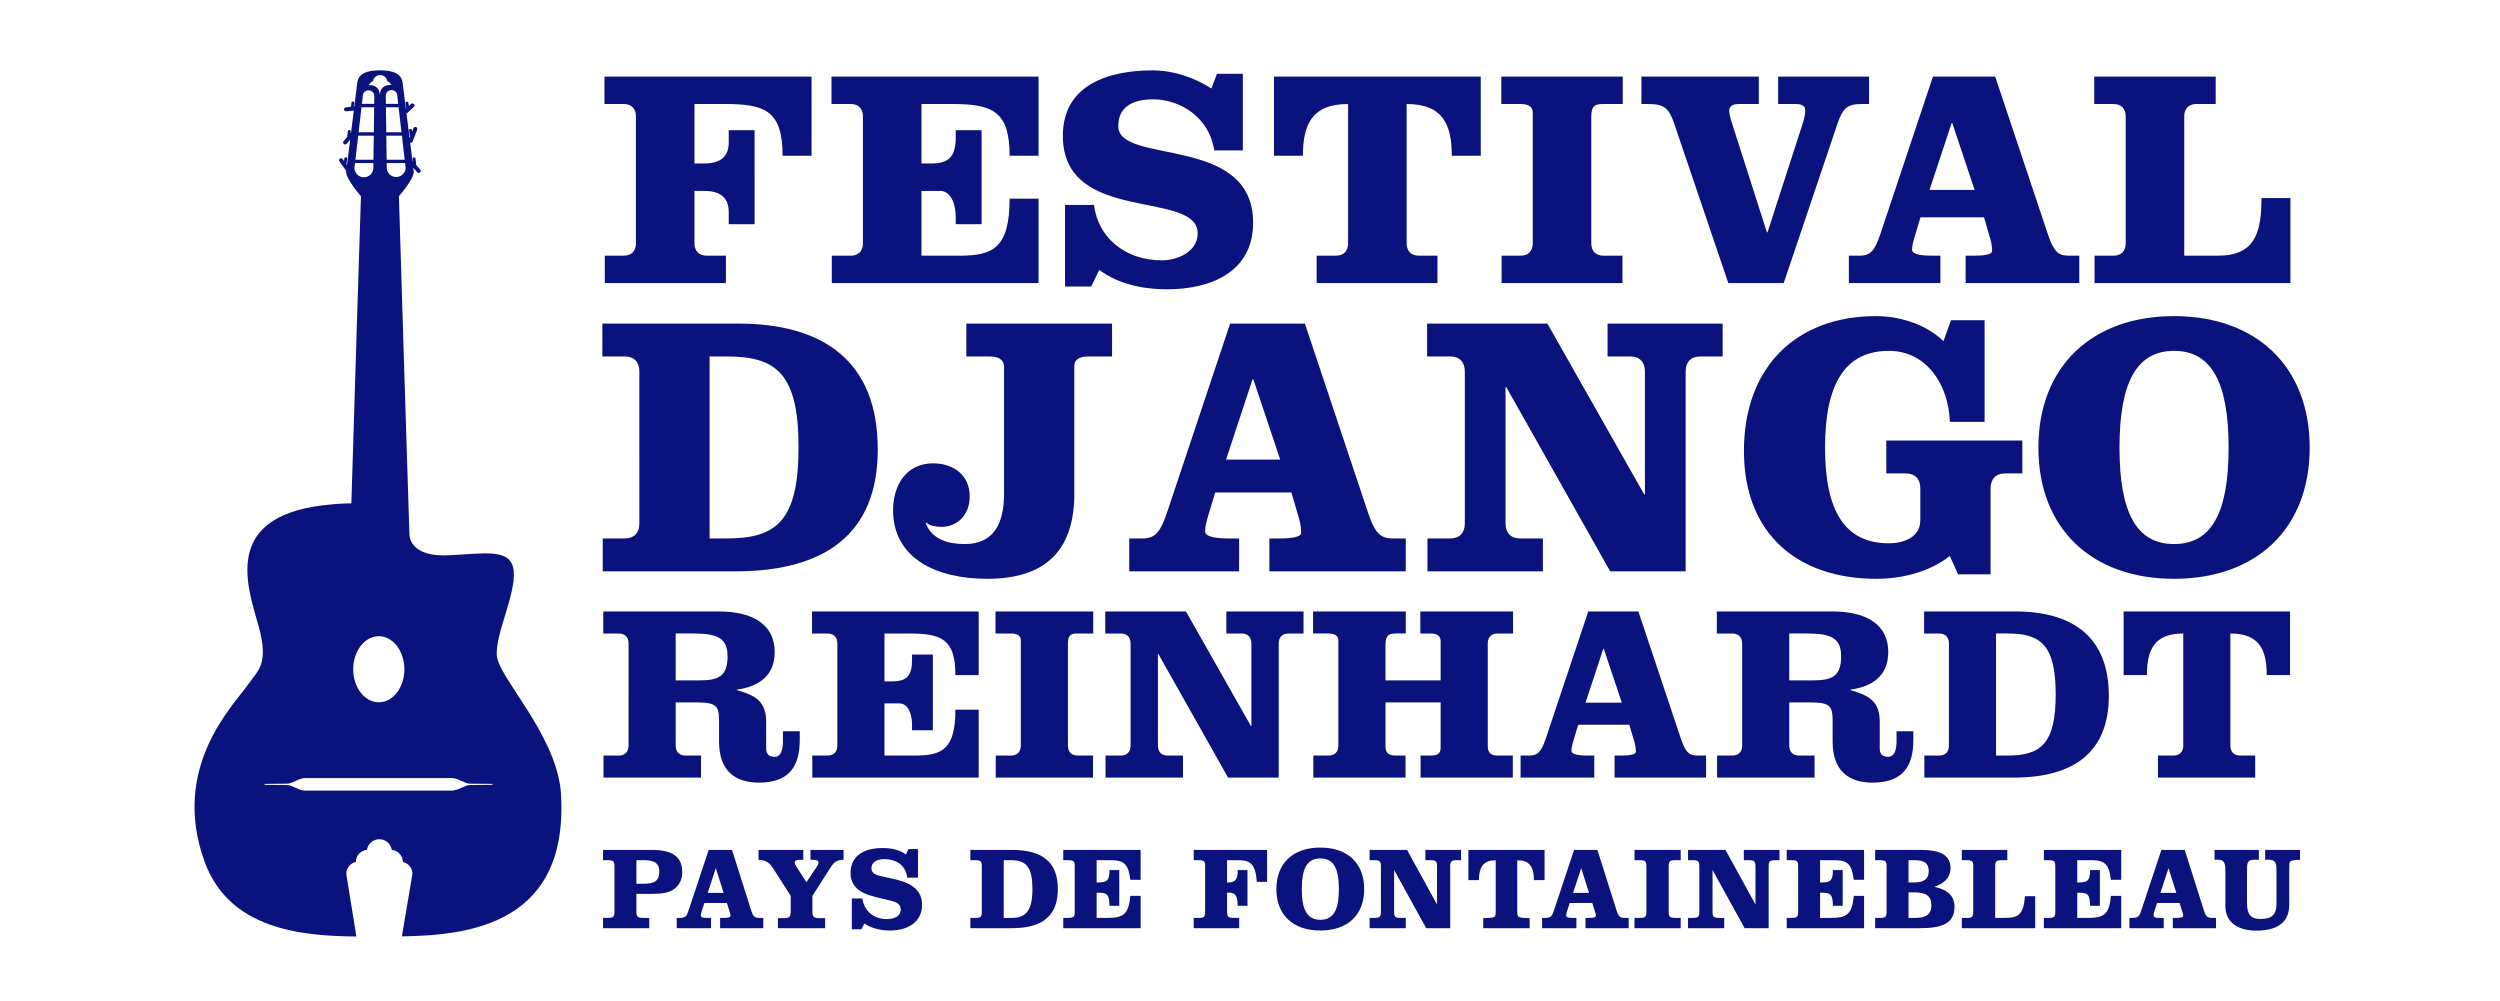
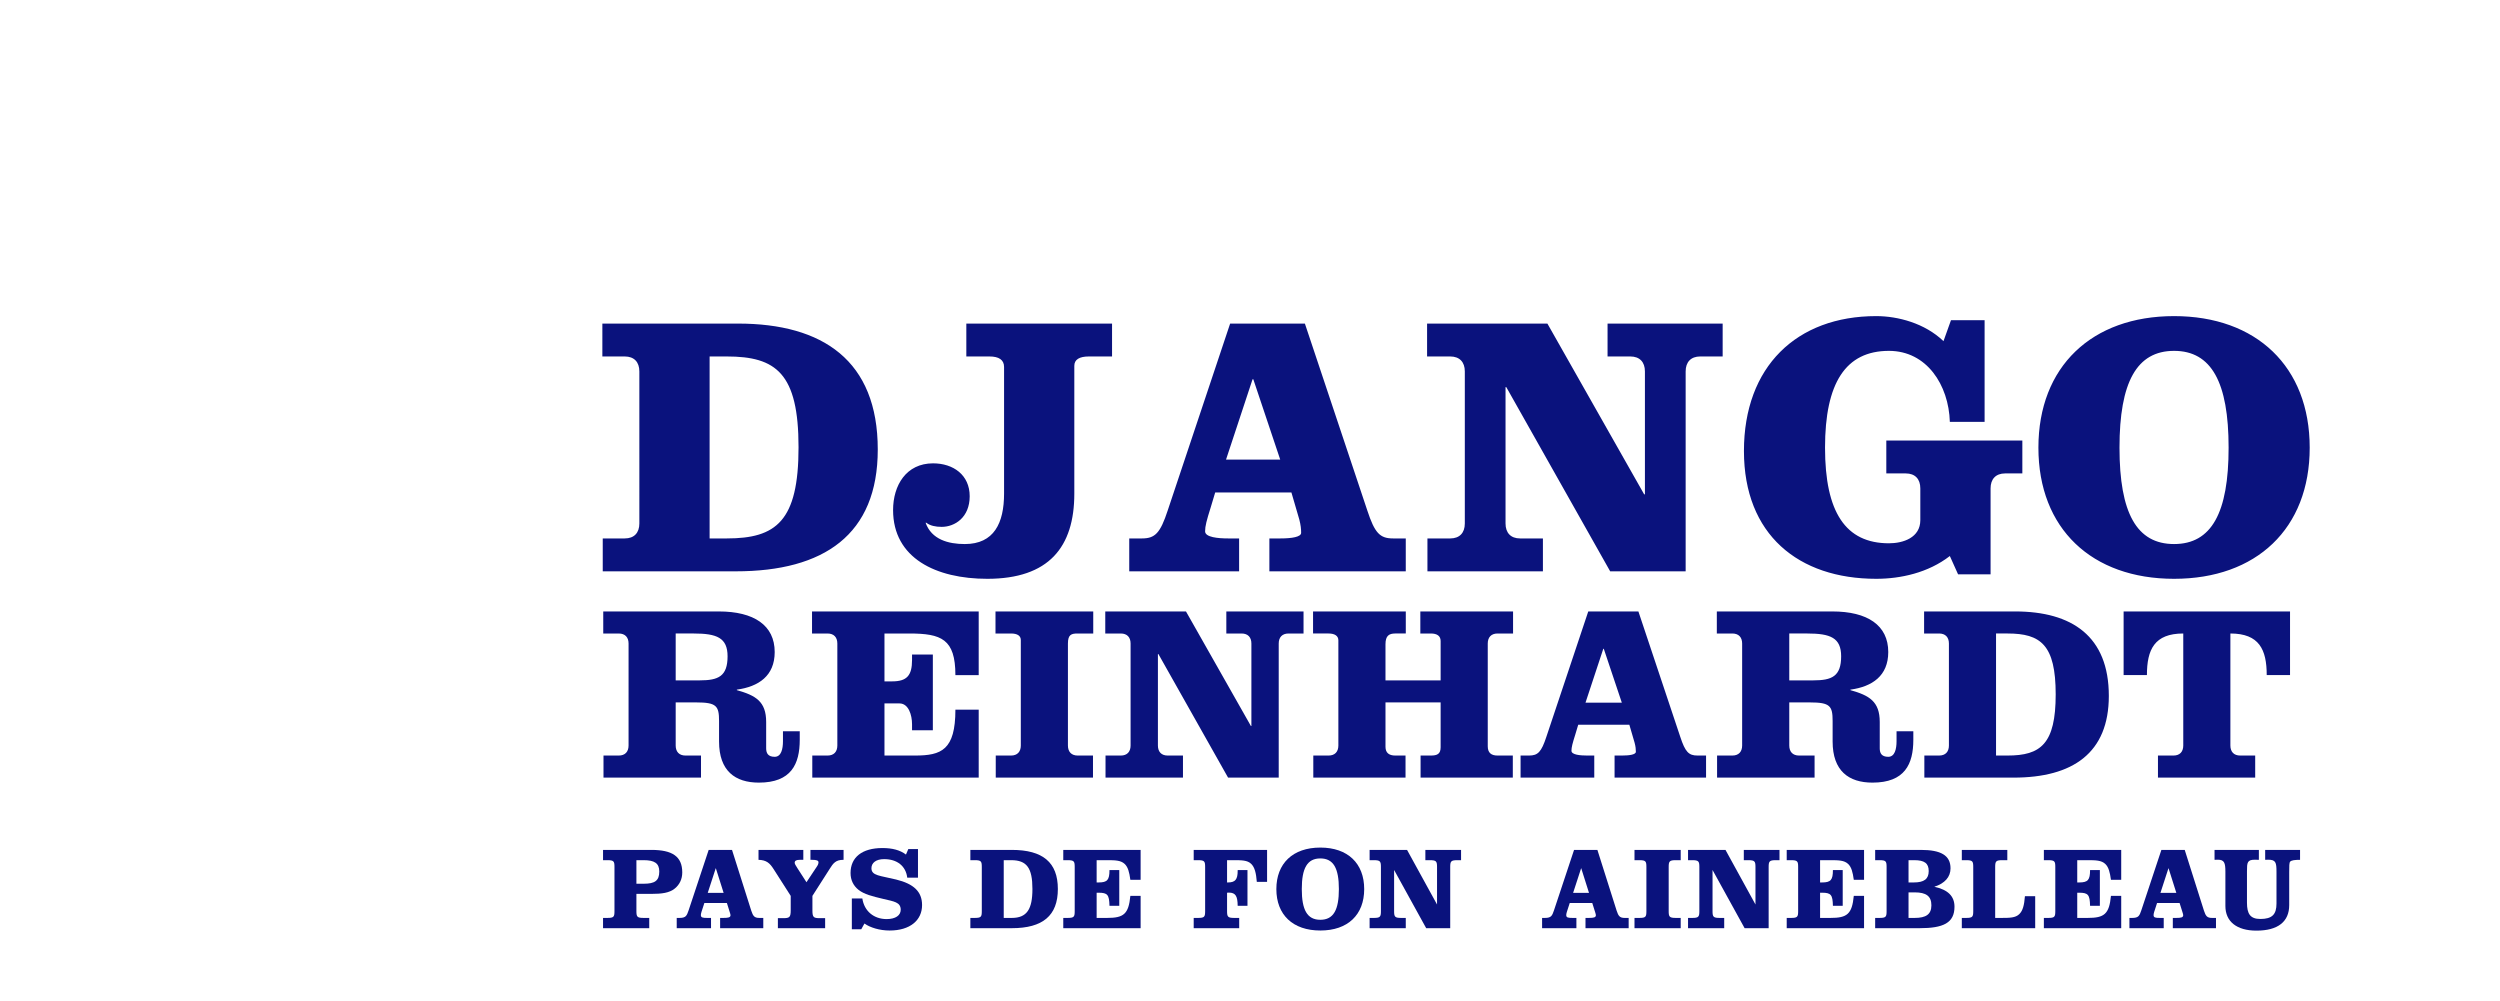
<svg xmlns="http://www.w3.org/2000/svg" xmlns:xlink="http://www.w3.org/1999/xlink" version="1.1" id="Calque_1" x="0px" y="0px" width="5697.64px" height="2281.735px" viewBox="0 0 5697.64 2281.735" enable-background="new 0 0 5697.64 2281.735" xml:space="preserve">
  <g>
    <g>
      <defs>
        <rect id="SVGID_1_" x="0" y="-563.727" width="5697.636" height="3429.921" />
      </defs>
      <clipPath id="SVGID_2_">
        <use xlink:href="#SVGID_1_" overflow="visible" />
      </clipPath>
      <path clip-path="url(#SVGID_2_)" fill="#0A127D" d="M4954.797,720.431c-187.375,0-309.163,114.959-309.163,299.784    c0,184.806,121.788,298.918,309.163,298.918c187.327,0,309.141-114.112,309.141-298.918    C5263.938,835.39,5142.124,720.431,4954.797,720.431 M4954.797,799.637c85.142,0,124.314,71.54,124.314,220.578    c0,149.029-39.172,219.701-124.314,219.701c-85.163,0-124.359-70.672-124.359-219.701    C4830.438,871.177,4869.634,799.637,4954.797,799.637 M4609.032,1004.034h-310.021v74.928h44.297    c21.291,0,33.205,12.791,33.205,34.08v72.378c0,40.031-39.157,52.785-71.527,52.785c-98.805,0-145.645-70.675-145.645-217.99    c0-147.323,46.84-220.578,145.645-220.578c86.003,0,136.253,77.513,138.801,161.82h79.227V729.79h-76.639l-17.05,47.705    c-42.578-40.891-103.908-57.064-153.291-57.064c-181.417,0-301.492,114.959-301.492,307.451    c0,190.759,124.329,291.251,301.492,291.251c55.347,0,118.359-13.618,167.753-51.938l18.755,41.704h74.095v-195.857    c0-21.289,11.904-34.08,33.22-34.08h39.175V1004.034z M3526.6,737.459h-274.201V812.4h52.77c21.315,0,33.221,12.774,33.221,34.059    v346.61c0,21.306-11.906,34.055-33.221,34.055h-51.96v74.965h263.176v-74.965h-51.961c-21.31,0-33.22-12.749-33.22-34.055v-310.82    h1.715l236.763,419.84h172.012v-455.63c0-21.285,11.932-34.059,33.222-34.059h51.109v-74.941h-262.317V812.4h51.938    c21.314,0,33.223,12.774,33.223,34.059v280.198h-1.713L3526.6,737.459z M2854.646,864.367h1.717l61.322,183.087h-123.494    L2854.646,864.367z M2803.55,737.459l-142.235,425.82c-17.024,51.936-28.95,63.845-58.749,63.845h-28.956v74.965h250.393v-74.965    h-24.715c-22.986,0-52.797-2.55-52.797-16.175c0-11.909,3.406-24.699,12.766-54.48l10.235-34.081h173.723l17.887,61.323    c3.424,12.789,4.265,22.139,4.265,30.664c0,9.365-21.27,12.749-46.852,12.749h-25.527v74.965h310.838v-74.965h-28.946    c-29.813,0-41.746-11.909-58.77-63.845l-142.219-425.82L2803.55,737.459L2803.55,737.459z M2202.312,737.459V812.4h52.799    c21.298,0,33.208,7.676,33.208,23.842v288.701c0,67.287-22.988,114.973-89.413,114.973c-37.484,0-75.804-10.207-89.427-48.555    h1.71c8.508,6.849,21.294,9.393,34.915,9.393c29.798,0,63.876-21.314,63.876-69.834c0-48.552-37.484-74.94-83.472-74.94    c-61.309,0-91.124,50.242-91.124,106.455c0,109.859,97.936,156.698,214.607,156.698c140.523,0,198.435-72.368,198.435-194.19    V833.695c0-14.479,11.91-21.295,33.21-21.295h52.795v-74.941L2202.312,737.459L2202.312,737.459z M1617.242,812.4h39.156    c112.436,0,163.52,38.319,163.52,206.957c0,168.618-51.084,207.767-163.52,207.767h-39.156V812.4z M1457.125,1193.069    c0,21.306-11.927,34.055-33.219,34.055h-50.227v74.965h303.174c200.984,0,323.618-83.448,323.618-277.613    c0-202.706-125.205-287.017-318.521-287.017h-309.128V812.4h51.084c21.292,0,33.219,12.774,33.219,34.059V1193.069z" />
    </g>
    <g>
      <defs>
        <rect id="SVGID_3_" x="0" y="-563.727" width="5697.636" height="3429.921" />
      </defs>
      <clipPath id="SVGID_4_">
        <use xlink:href="#SVGID_3_" overflow="visible" />
      </clipPath>
-       <path clip-path="url(#SVGID_4_)" fill="#0A127D" d="M5220.004,645.131v-193.75h-66.006c0,76.659-13.466,131.313-98.65,131.313    h-77.347v-317.23c0-17.744,9.936-28.402,27.659-28.402h44.014v-62.454h-276.795v62.454h44.016    c17.729,0,27.686,10.658,27.686,28.402v288.83c0,17.742-9.957,28.4-27.686,28.4H4773.6v62.437H5220.004z M4447.85,280.342h1.429    l51.09,152.598h-102.906L4447.85,280.342z M4405.265,174.608l-118.496,354.846c-14.205,43.3-24.143,53.24-48.973,53.24h-24.159    v62.437h208.659v-62.437h-20.576c-19.156,0-43.993-2.153-43.993-13.485c0-9.955,2.854-20.593,10.653-45.432l8.492-28.401h144.783    l14.901,51.109c2.846,10.652,3.563,18.463,3.563,25.551c0,7.829-17.747,10.658-39.032,10.658h-21.291v62.437h259.026v-62.437    h-24.133c-24.839,0-34.774-9.94-48.959-53.24l-118.52-354.846L4405.265,174.608L4405.265,174.608z M3740.886,174.608v62.454    h14.914c36.161,0,47.52,8.509,59.607,43.997l123.484,364.072h126.323l122.769-364.072c12.065-35.488,23.438-43.997,54.646-43.997    h17.052v-62.454H4052.45v62.454h40.453c14.18,0,21.987,4.961,21.273,14.9c0.714,12.072-6.373,31.234-10.639,44.715    l-75.244,232.777h-1.393l-74.528-232.777c-4.259-13.481-11.351-32.643-11.351-44.715c0-9.939,7.806-14.9,21.986-14.9h45.426    v-62.454L3740.886,174.608L3740.886,174.608z M3698.317,174.608h-276.793v62.454h44.02c17.723,0,27.674,6.396,27.674,18.449    v298.783c0,17.742-9.951,28.4-27.674,28.4h-43.3v62.437h275.363v-62.437h-43.3c-17.728,0-27.665-10.658-27.665-28.4v-288.83    c0-25.567,9.937-28.402,27.665-28.402h44.01V174.608z M2969.466,354.87c0-72.376,21.314-117.808,102.931-117.808v317.232    c0,17.742-9.956,28.4-27.708,28.4H3000.7v62.437h275.358v-62.437h-42.579c-17.745,0-27.685-10.658-27.685-28.4V237.062    c81.62,0,102.928,45.432,102.928,117.808h65.998V174.608h-471.251V354.87H2969.466z M2832.526,168.216h-58.928l-12.786,33.362    c-40.441-25.557-86.576-41.169-134.854-41.169c-97.928,0-203.672,31.923-203.672,149.03    c0,203.684,307.291,121.375,307.291,222.862c0,40.453-44.698,61.029-81.614,61.029c-83.737,0-145.484-51.821-154.707-126.313    h-65.989v185.937h59.607l18.452-37.639c44.709,32.658,100.06,44.015,154.721,44.015c97.923,0,195.881-38.317,195.881-151.884    c0-202.269-307.326-130.568-307.326-220.012c0-47.537,38.332-61.004,79.496-61.004c62.449,0,128.45,41.867,139.1,116.39h65.328    L2832.526,168.216L2832.526,168.216z M1966.681,554.294c0,17.742-9.94,28.4-27.671,28.4h-43.3v62.437h471.229V452.818h-66.004    c0,114.238-39.744,129.876-114.24,129.876h-86.593V435.077h42.575c25.557,0,35.483,32.637,35.483,58.887v17.029h58.906V296.677    h-58.906v15.615c0,43.994-14.906,60.323-56.05,60.323h-22.008V237.062h70.257c90.832,0,130.576,15.598,130.576,117.808h66.004    V174.608h-471.946v62.454h44.017c17.731,0,27.671,10.658,27.671,28.402L1966.681,554.294L1966.681,554.294z M1654.425,645.131    v-62.437h-44.014c-17.717,0-27.673-10.658-27.673-28.4V435.077h22.007c40.46,0,56.064,18.44,56.064,48.254v27.662h58.919V296.677    h-58.919v27.682c0,29.815-15.604,48.256-56.064,48.256h-22.007V237.062h70.255c90.858,0,130.591,15.598,130.591,117.808h66.011    V174.608h-471.964v62.454h44.012c17.748,0,27.676,10.658,27.676,28.402v288.83c0,17.742-9.928,28.4-27.676,28.4h-43.296v62.437    H1654.425z" />
    </g>
    <g>
      <defs>
        <rect id="SVGID_5_" x="0" y="-563.727" width="5697.636" height="3429.921" />
      </defs>
      <clipPath id="SVGID_6_">
        <use xlink:href="#SVGID_5_" overflow="visible" />
      </clipPath>
      <path clip-path="url(#SVGID_6_)" fill="#0A127D" d="M4892.951,1538.58c0-58.24,17.132-94.805,82.83-94.805v255.322    c0,14.26-7.996,22.831-22.282,22.831h-35.385v50.309h221.603v-50.309h-34.258c-14.295,0-22.283-8.571-22.283-22.831v-255.322    c65.679,0,82.807,36.565,82.807,94.805h53.138v-145.074h-379.283v145.074H4892.951z M4549.081,1443.775h26.271    c75.405,0,109.677,25.684,109.677,138.773c0,113.124-34.272,139.38-109.677,139.38h-26.271L4549.081,1443.775L4549.081,1443.775z     M4441.691,1699.097c0,14.26-7.981,22.831-22.284,22.831h-33.701v50.309h203.366c134.809,0,217.065-56.013,217.065-186.265    c0-135.942-83.964-192.466-213.642-192.466h-207.367v50.269h34.279c14.303,0,22.284,8.561,22.284,22.817L4441.691,1699.097    L4441.691,1699.097z M3970.441,1699.097c0,14.26-7.989,22.831-22.273,22.831h-34.857v50.309h222.208v-50.309h-35.407    c-14.281,0-22.265-8.571-22.265-22.831v-98.269h46.84c46.249,0,51.959,8.012,51.959,42.301v46.844    c0,66.805,36.571,93.652,90.844,93.652c73.69,0,93.091-42.26,93.091-97.672v-19.444h-38.246v22.87    c0,17.727-4.025,35.418-18.878,35.418c-15.418,0-19.415-8.573-19.415-19.403v-59.984c0-46.845-23.986-60.543-66.819-72.549v-1.143    c49.689-6.85,86.234-31.429,86.234-85.688c0-61.093-47.398-92.524-127.385-92.524H3912.74v50.269h35.428    c14.284,0,22.273,8.561,22.273,22.817V1699.097z M4077.847,1443.775h41.101c52.562,0,77.119,9.675,77.119,51.979    c0,45.694-21.13,54.85-63.394,54.85h-54.826V1443.775z M3653.992,1478.629h1.125l41.131,122.808h-82.813L3653.992,1478.629z     M3619.729,1393.506l-95.415,285.597c-11.416,34.856-19.421,42.825-39.401,42.825h-19.432v50.309h167.952v-50.309h-16.57    c-15.435,0-35.415-1.717-35.415-10.841c0-8.012,2.279-16.569,8.568-36.526l6.854-22.855h116.505l12.011,41.099    c2.293,8.57,2.847,14.854,2.847,20.552c0,6.293-14.253,8.571-31.406,8.571h-17.129v50.309H3888.2v-50.309h-19.438    c-19.993,0-27.995-7.969-39.41-42.825l-95.377-285.597L3619.729,1393.506L3619.729,1393.506z M3157.595,1550.604v-82.291    c0-19.402,8.005-24.538,22.287-24.538h24.002v-50.269h-211.353v50.269h35.41c14.281,0,22.272,5.689,22.272,15.409v239.913    c0,14.26-7.991,22.831-22.272,22.831h-34.857v50.309h210.198v-50.309h-23.4c-14.282,0-22.287-6.259-22.287-19.96v-101.14h125.672    v102.247c0,15.429-7.992,18.853-22.261,18.853h-23.426v50.309h210.195v-50.309h-34.836c-14.285,0-22.279-6.259-22.279-21.119    v-234.217c0-14.256,7.994-22.817,22.279-22.817h35.408v-50.269h-211.338v50.269h23.997c14.269,0,22.261,5.689,22.261,17.124    v89.705H3157.595z M2702.9,1393.506h-183.931v50.269h35.43c14.273,0,22.266,8.561,22.266,22.817v232.505    c0,14.26-7.993,22.831-22.266,22.831h-34.855v50.309h176.506v-50.309h-34.856c-14.274,0-22.259-8.571-22.259-22.831v-208.483    h1.132l158.795,281.623h115.401v-305.645c0-14.256,8.01-22.817,22.301-22.817h34.261v-50.269h-175.958v50.269h34.866    c14.264,0,22.269,8.561,22.269,22.817v187.934h-1.155L2702.9,1393.506z M2491.563,1393.506h-222.771v50.269h35.409    c14.272,0,22.286,5.136,22.286,14.856v240.466c0,14.26-8.014,22.831-22.286,22.831h-34.834v50.309h221.617v-50.309h-34.834    c-14.285,0-22.282-8.571-22.282-22.831v-232.505c0-20.552,7.997-22.817,22.282-22.817h35.413V1393.506z M1908.346,1699.097    c0,14.26-7.992,22.831-22.266,22.831h-34.83v50.309h379.263v-154.833h-53.108c0,91.971-31.993,104.524-91.971,104.524h-69.689    v-118.794h34.273c20.568,0,28.565,26.294,28.565,47.411v13.698h47.405v-172.468h-47.405v12.54    c0,35.408-12.003,48.553-45.142,48.553h-17.696v-109.093h56.552c73.115,0,105.108,12.54,105.108,94.805h53.108v-145.074h-379.844    v50.269h35.411c14.274,0,22.266,8.561,22.266,22.817L1908.346,1699.097L1908.346,1699.097z M1432.527,1699.097    c0,14.26-7.993,22.831-22.264,22.831h-34.853v50.309h222.215v-50.309h-35.433c-14.266,0-22.265-8.571-22.265-22.831v-98.269h46.84    c46.259,0,51.996,8.012,51.996,42.301v46.844c0,66.805,36.544,93.652,90.805,93.652c73.691,0,93.098-42.26,93.098-97.672v-19.444    h-38.258v22.87c0,17.727-3.994,35.418-18.839,35.418c-15.435,0-19.441-8.573-19.441-19.403v-59.984    c0-46.845-23.975-60.543-66.83-72.549v-1.143c49.702-6.85,86.271-31.429,86.271-85.688c0-61.093-47.422-92.524-127.387-92.524    h-263.349v50.269h35.43c14.271,0,22.264,8.561,22.264,22.817V1699.097z M1539.927,1443.775h41.136    c52.531,0,77.106,9.675,77.106,51.979c0,45.694-21.129,54.85-63.402,54.85h-54.84V1443.775z" />
    </g>
    <g>
      <defs>
-         <rect id="SVGID_7_" x="0" y="-563.727" width="5697.636" height="3429.921" />
-       </defs>
+         </defs>
      <clipPath id="SVGID_8_">
        <use xlink:href="#SVGID_7_" overflow="visible" />
      </clipPath>
      <path clip-path="url(#SVGID_8_)" fill="#0A127D" d="M1122.324,1788.638c0,0-40.328,0.445-51.618,0.445    c-11.283,0-26.444,12.743-40.769,12.743H853.294H695.419c-14.299,0-29.483-12.743-40.765-12.743    c-11.28,0-51.623-0.445-51.623-0.445v-2.149c0,0,40.343-0.442,51.623-0.442c11.282,0,26.466-12.778,40.765-12.778h157.875h176.643    c14.325,0,29.486,12.778,40.769,12.778c11.29,0,51.618,0.442,51.618,0.442L1122.324,1788.638L1122.324,1788.638z     M863.303,1449.972c32.191,0,58.288,33.724,58.288,75.324c0,41.608-26.097,75.324-58.288,75.324    c-32.203,0-58.293-33.716-58.293-75.324C805.01,1483.696,831.1,1449.972,863.303,1449.972 M807.852,382.9l1.289-11.196h41.88    l-0.155,11.196c0,11.657-9.623,21.115-21.508,21.115C817.489,404.015,807.852,394.557,807.852,382.9 M816.395,309.162h35.467    l-0.753,54.854h-41.077L816.395,309.162z M823.914,244.396h28.803l-0.769,57.081h-34.652L823.914,244.396z M826.889,218.701    c0-7.09,5.859-12.858,13.091-12.858c7.221,0,13.096,5.768,13.096,12.858l-0.251,18.012h-28.031L826.889,218.701z M850.078,184.999    c1.111-7.891,7.995-13.969,16.349-13.969c8.325,0,15.201,6.078,16.312,13.969c3.638,0.405,6.95,6.033,9.481,8.364    c-19.69-0.033-26.092,10.121-26.426,23.636c-1.102-13.806-7.272-23.377-25.761-23.126    C842.656,191.224,846.157,185.424,850.078,184.999 M905.367,218.098l2.155,18.615h-28.073l-0.247-18.615    c0-7.091,5.856-12.86,13.073-12.86C899.514,205.238,905.367,211.007,905.367,218.098 M915.036,301.477h-34.712l-0.779-57.081    h28.865L915.036,301.477z M922.303,364.016h-41.136l-0.746-54.854h35.512L922.303,364.016z M924.406,382.3    c0,11.667-9.635,21.112-21.488,21.112c-11.899,0-21.5-9.445-21.5-21.112l-0.157-10.596h41.917L924.406,382.3z M1277.831,1800.083    c-14.423-131.042-142.694-257.104-145.669-306.745c-2.962-49.645,43.122-137.238,38.655-191.271    c-4.457-53.982-65.383-40.434-148.661-36.501c-72.008,3.432-87.649-28.194-89.031-46.696    c-0.733-9.822-23.961-771.587-23.961-771.587c28.26-33.57,34.327-49.353,33.788-56.638c-0.089-0.809-0.424-3.706-0.964-8.276    l8.756,10.16c1.644,1.897,4.564,2.132,6.499,0.507c1.954-1.628,2.197-4.476,0.554-6.391l-10.067-11.669    c0.528-0.663,0.813-1.502,0.699-2.397l-1.519-11.159c-0.227-1.736-1.853-2.956-3.617-2.736c-1.756,0.231-3.001,1.823-2.769,3.559    l0.7,5.209l-1.256-1.464c-1.407-11.295-3.197-25.535-5.156-41.042c2.301,0.693,4.807-0.442,5.682-2.669l10.383-26.826    c0.888-2.34-0.298-4.976-2.679-5.87c-2.388-0.888-5.074,0.292-5.958,2.632l-3.035,7.8l-0.485-3.637    c-0.245-1.737-1.853-2.934-3.617-2.701c-1.777,0.221-3.002,1.809-2.77,3.541l1.524,11.204c0.136,0.876,0.613,1.617,1.295,2.095    l-1.64,4.221c-2.32-18.301-4.787-37.686-7.046-55.531l16.876-15.736c1.825-1.734,1.925-4.594,0.166-6.417    c-1.765-1.824-4.7-1.897-6.551-0.163l-5.219,4.861l-1.025-7.435c-0.24-1.755-1.857-2.956-3.607-2.72    c-1.785,0.223-3.017,1.824-2.768,3.539l1.512,11.199c0.039,0.24,0.163,0.462,0.241,0.676l-1.041,0.987    c-3.616-28.387-6.474-50.905-6.965-55.288c-1.479-13.152-4.636-32.404-52.213-32.404c-47.565,0-50.724,19.291-52.223,32.443    c-0.446,4.086-2.937,24.104-6.171,49.97l-1.192,0.124l1.084-8.109c0.213-1.735-1.016-3.306-2.779-3.519    c-1.771-0.254-3.376,0.982-3.627,2.698l-1.268,9.54l-11.581,1.093c-2.519,0.223-4.393,2.445-4.147,4.929    c0.225,2.508,2.485,4.331,5.026,4.091l17.321-1.624c-1.957,15.713-4.133,32.988-6.247,49.847l-1.371,1.605l0.5-3.611    c0.234-1.755-1-3.346-2.749-3.571c-1.786-0.232-3.409,0.996-3.636,2.727l-1.534,11.18c-0.078,0.579,0.05,1.132,0.284,1.639    l-8.568,10.051c-1.646,1.911-1.378,4.783,0.552,6.387c1.977,1.608,4.89,1.372,6.514-0.567l7.939-9.255    c-2.943,23.208-5.6,44.312-7.296,57.697l-1.41-1.969c0.172-0.33,0.319-0.681,0.358-1.062l1.53-11.194    c0.249-1.715-0.985-3.308-2.745-3.553c-1.774-0.232-3.405,0.993-3.625,2.71l-0.787,5.771l-2.972-4.148    c-1.482-2.044-4.358-2.534-6.436-1.075c-2.098,1.444-2.584,4.256-1.12,6.32l15.481,21.551c-0.077,0.621-0.147,1.06-0.166,1.26    c-0.874,6.081,5.513,23.045,33.76,56.633c0,0-15.895,497.358-21.861,699.844c-9.634-0.091-31.161,0.364-65.484,4.564    c-231.85,28.466-169.468,189.766-145.697,275.906c23.788,86.161-2.095,100.338-22.3,129.966    c-32.3,47.273-179.881,188.312-101.087,405.883c55.902,154.339,219.593,169.751,346.012,170.855l-23.024-142.84    c0-13.226,9.296-24.246,21.806-27.172c0.11-14.355,11.204-26.124,25.433-27.578c1.927-13.632,13.785-24.119,28.187-24.119    c14.38,0,26.25,10.487,28.171,24.119c14.197,1.492,25.243,13.258,25.379,27.578c12.512,2.926,21.813,13.946,21.813,27.172    l-24.008,142.51C1068.669,2131.834,1301.472,2106.784,1277.831,1800.083" />
    </g>
    <g>
      <defs>
        <rect id="SVGID_9_" x="0" y="-563.727" width="5697.636" height="3429.921" />
      </defs>
      <clipPath id="SVGID_10_">
        <use xlink:href="#SVGID_9_" overflow="visible" />
      </clipPath>
      <path clip-path="url(#SVGID_10_)" fill="#0A127D" d="M1554.903,1988.3c0,15.154-6.116,27.92-17.018,36.691    c-12.494,10.104-29.512,12.227-53.441,12.227h-34.032v39.354c0,13.029,1.861,15.419,16.486,15.419h12.761v23.395h-105.288v-23.395    h9.838c14.624,0,16.219-2.39,16.219-15.419v-100.766c0-13.025-1.595-15.428-16.219-15.428h-9.838v-23.397h110.073    C1532.302,1936.981,1554.903,1951.876,1554.903,1988.3 M1466.898,2014.087c25.257,0,35.625-6.65,35.625-27.909    c0-18.887-11.165-25.8-35.625-25.8h-16.486v53.709L1466.898,2014.087L1466.898,2014.087z" />
    </g>
    <g>
      <defs>
        <rect id="SVGID_11_" x="0" y="-563.727" width="5697.636" height="3429.921" />
      </defs>
      <clipPath id="SVGID_12_">
        <use xlink:href="#SVGID_11_" overflow="visible" />
      </clipPath>
      <path clip-path="url(#SVGID_12_)" fill="#0A127D" d="M1542.272,2091.991h6.381c14.356,0,16.486-4.79,20.739-17.279l45.731-137.731    h53.175l43.87,138.525c3.987,12.228,7.176,16.485,18.345,16.485h9.041v23.395h-98.376v-23.395h7.446    c11.698,0,16.217-1.067,16.217-6.382c0-1.598-0.798-3.457-1.329-5.58l-6.914-22.069h-51.312l-6.647,20.473    c-1.066,3.191-1.33,5.844-1.33,7.176c0,5.584,3.988,6.382,14.357,6.382h8.775v23.395h-78.169L1542.272,2091.991L1542.272,2091.991    z M1631.342,1978.463l-18.346,56.37h36.158L1631.342,1978.463z" />
    </g>
    <g>
      <defs>
        <rect id="SVGID_13_" x="0" y="-563.727" width="5697.636" height="3429.921" />
      </defs>
      <clipPath id="SVGID_14_">
        <use xlink:href="#SVGID_13_" overflow="visible" />
      </clipPath>
      <path clip-path="url(#SVGID_14_)" fill="#0A127D" d="M1868.024,2092.524h12.498v22.861H1772.84v-22.861h12.498    c14.089,0,16.749-2.132,16.749-18.083v-32.7l-39.084-61.155c-8.508-13.295-15.952-20.472-34.298-20.997v-22.609H1830.8v22.609    h-8.506c-7.445,0-11.168,2.125-11.168,6.647c0,2.386,2.127,6.11,6.115,12.226l20.739,32.166l24.196-36.428    c2.392-3.453,3.191-6.647,3.191-9.031c0-3.992-4.523-5.58-14.093-5.58h-4.254v-22.609h75.507v22.609h-0.796    c-17.016,0-22.864,7.702-31.107,20.997l-39.085,61.155v32.7C1851.539,2090.392,1853.933,2092.524,1868.024,2092.524" />
    </g>
    <g>
      <defs>
        <rect id="SVGID_15_" x="0" y="-563.727" width="5697.636" height="3429.921" />
      </defs>
      <clipPath id="SVGID_16_">
        <use xlink:href="#SVGID_15_" overflow="visible" />
      </clipPath>
      <path clip-path="url(#SVGID_16_)" fill="#0A127D" d="M1941.383,2117.779v-70.197h23.93c4.254,28.99,26.32,47.067,55.302,47.067    c20.469,0,32.168-8.502,32.168-21.269c0-17.547-15.683-18.875-39.88-24.728c-24.46-5.843-43.336-10.366-56.365-20.735    c-11.697-9.308-18.079-22.334-18.079-38.284c0-35.636,26.054-56.895,72.581-56.895c22.334,0,40.15,4.509,53.711,14.877    l5.315-12.489h22.07v65.136h-24.465c-3.19-26.589-23.129-42.271-52.641-42.271c-18.611,0-28.982,8.508-28.982,20.736    c0,17.287,19.676,16.75,56.368,25.79c39.882,9.835,59.024,27.385,59.024,58.232c0,34.82-27.649,57.952-73.914,57.952    c-22.598,0-44.4-6.648-57.429-15.946l-7.178,13.024L1941.383,2117.779L1941.383,2117.779z" />
    </g>
    <g>
      <defs>
        <rect id="SVGID_17_" x="0" y="-563.727" width="5697.636" height="3429.921" />
      </defs>
      <clipPath id="SVGID_18_">
        <use xlink:href="#SVGID_17_" overflow="visible" />
      </clipPath>
      <path clip-path="url(#SVGID_18_)" fill="#0A127D" d="M2211.511,2091.991h9.838c14.622,0,16.218-2.391,16.218-15.419v-100.767    c0-13.024-1.596-15.427-16.218-15.427h-9.838v-23.398h94.387c70.726,0,105.021,28.45,105.021,89.079    c0,60.615-34.295,89.327-105.021,89.327h-94.387V2091.991z M2305.899,2091.991c34.568,0,47.059-19.942,47.059-65.932    c0-47.861-12.759-65.681-48.389-65.681h-17.016v131.613H2305.899z" />
    </g>
    <g>
      <defs>
        <rect id="SVGID_19_" x="0" y="-563.727" width="5697.636" height="3429.921" />
      </defs>
      <clipPath id="SVGID_20_">
        <use xlink:href="#SVGID_19_" overflow="visible" />
      </clipPath>
      <path clip-path="url(#SVGID_20_)" fill="#0A127D" d="M2423.258,2091.991h9.837c14.622,0,16.218-2.391,16.218-15.419v-100.767    c0-13.024-1.596-15.427-16.218-15.427h-9.837v-23.398h176.274v68.071h-23.397c-2.387-17.288-5.315-28.976-13.028-36.159    c-8.772-8.247-21.534-8.514-40.677-8.514h-23.131v50.784h4.523c19.941,0,24.725-5.847,24.725-28.176h22.332v81.352h-22.332    c-0.536-25.254-4.521-29.775-24.725-29.775h-4.523v57.428h23.927c37.492,0,48.927-8.508,52.909-50.25h23.397v73.645h-176.274    L2423.258,2091.991L2423.258,2091.991z" />
    </g>
    <g>
      <defs>
        <rect id="SVGID_21_" x="0" y="-563.727" width="5697.636" height="3429.921" />
      </defs>
      <clipPath id="SVGID_22_">
        <use xlink:href="#SVGID_21_" overflow="visible" />
      </clipPath>
      <path clip-path="url(#SVGID_22_)" fill="#0A127D" d="M2720.51,2091.991h9.834c14.623,0,16.218-2.391,16.218-15.419v-100.767    c0-13.024-1.595-15.427-16.218-15.427h-9.834v-23.398h167.232v72.859h-23.396c-1.595-20.206-4.788-33.5-13.031-41.217    c-8.506-8.244-21.534-8.244-40.675-8.244h-14.092v50.784h1.86c17.018,0,22.336-6.917,22.336-26.857v-1.319h22.329v81.352h-22.329    c-0.266-21.796-4.524-30.048-20.205-30.048c-1.332,0-2.664,0.273-3.991,0.273v42.009c0,13.028,1.86,15.419,16.481,15.419h11.17    v23.395H2720.51V2091.991z" />
    </g>
    <g>
      <defs>
        <rect id="SVGID_23_" x="0" y="-563.727" width="5697.636" height="3429.921" />
      </defs>
      <clipPath id="SVGID_24_">
        <use xlink:href="#SVGID_23_" overflow="visible" />
      </clipPath>
      <path clip-path="url(#SVGID_24_)" fill="#0A127D" d="M3009.119,1931.67c62.739,0,99.969,36.155,99.969,94.654    c0,58.491-37.23,94.377-99.969,94.377c-62.753,0-100.234-35.886-100.234-94.377    C2908.885,1967.825,2946.366,1931.67,3009.119,1931.67 M3009.119,2096.249c30.044,0,42.268-22.604,42.268-69.925    c0-47.331-12.224-69.927-42.268-69.927c-30.043,0-42.273,22.596-42.273,69.927    C2966.846,2073.645,2979.076,2096.249,3009.119,2096.249" />
    </g>
    <g>
      <defs>
        <rect id="SVGID_25_" x="0" y="-563.727" width="5697.636" height="3429.921" />
      </defs>
      <clipPath id="SVGID_26_">
        <use xlink:href="#SVGID_25_" overflow="visible" />
      </clipPath>
      <path clip-path="url(#SVGID_26_)" fill="#0A127D" d="M3130.732,1960.378h-9.312v-23.397h85.351l68.322,124.436v-85.611    c0-13.025-1.856-15.428-16.486-15.428h-10.102v-23.397h81.361v23.397h-8.243c-14.618,0-16.487,2.403-16.487,15.428v139.58h-54.757    l-73.119-132.664v93.85c0,13.029,1.859,15.419,16.487,15.419h10.102v23.395h-82.429v-23.395h9.312    c14.621,0,16.485-2.39,16.485-15.419v-100.766C3147.217,1962.781,3145.353,1960.378,3130.732,1960.378" />
    </g>
    <g>
      <defs>
-         <rect id="SVGID_27_" x="0" y="-563.727" width="5697.636" height="3429.921" />
-       </defs>
+         </defs>
      <clipPath id="SVGID_28_">
        <use xlink:href="#SVGID_27_" overflow="visible" />
      </clipPath>
      <path clip-path="url(#SVGID_28_)" fill="#0A127D" d="M3520.158,2005.85h-24.192c0-30.578-11.171-44.943-35.36-44.943h-2.665    v109.808v3.458c0,9.574,0.265,14.625,4.258,15.956c4.787,1.862,12.755,2.127,23.927,2.395v22.861h-105.817v-22.861    c11.162,0,19.142-0.796,24.193-2.395c3.983-1.331,4.252-6.382,4.252-15.688v-3.457v-110.077h-2.657    c-24.201,0-35.622,14.365-35.622,44.943h-23.937v-68.87h173.62L3520.158,2005.85L3520.158,2005.85z" />
    </g>
    <g>
      <defs>
        <rect id="SVGID_29_" x="0" y="-563.727" width="5697.636" height="3429.921" />
      </defs>
      <clipPath id="SVGID_30_">
        <use xlink:href="#SVGID_29_" overflow="visible" />
      </clipPath>
      <path clip-path="url(#SVGID_30_)" fill="#0A127D" d="M3514.521,2091.991h6.384c14.348,0,16.487-4.79,20.732-17.279l45.74-137.731    h53.174l43.869,138.525c3.982,12.228,7.171,16.485,18.344,16.485h9.035v23.395h-98.373v-23.395h7.45    c11.695,0,16.215-1.067,16.215-6.382c0-1.598-0.797-3.457-1.329-5.58l-6.914-22.069h-51.313l-6.645,20.473    c-1.067,3.191-1.334,5.844-1.334,7.176c0,5.584,3.992,6.382,14.367,6.382h8.77v23.395h-78.172L3514.521,2091.991    L3514.521,2091.991z M3603.593,1978.463l-18.354,56.37h36.165L3603.593,1978.463z" />
    </g>
    <g>
      <defs>
        <rect id="SVGID_31_" x="0" y="-563.727" width="5697.636" height="3429.921" />
      </defs>
      <clipPath id="SVGID_32_">
        <use xlink:href="#SVGID_31_" overflow="visible" />
      </clipPath>
      <path clip-path="url(#SVGID_32_)" fill="#0A127D" d="M3725.118,2091.991h10.908c14.623,0,16.214-2.391,16.214-15.419v-100.767    c0-13.024-1.591-15.427-16.214-15.427h-10.908v-23.398h105.294v23.398h-10.901c-14.627,0-16.487,2.403-16.487,15.427v100.767    c0,13.028,1.86,15.419,16.487,15.419h10.901v23.395h-105.294V2091.991z" />
    </g>
    <g>
      <defs>
        <rect id="SVGID_33_" x="0" y="-563.727" width="5697.636" height="3429.921" />
      </defs>
      <clipPath id="SVGID_34_">
        <use xlink:href="#SVGID_33_" overflow="visible" />
      </clipPath>
      <path clip-path="url(#SVGID_34_)" fill="#0A127D" d="M3856.436,1960.378h-9.303v-23.397h85.348l68.332,124.436v-85.611    c0-13.025-1.864-15.428-16.487-15.428h-10.1v-23.397h81.355v23.397h-8.24c-14.629,0-16.485,2.403-16.485,15.428v139.58h-54.773    l-73.117-132.664v93.85c0,13.029,1.859,15.419,16.486,15.419h10.104v23.395h-82.423v-23.395h9.303    c14.628,0,16.486-2.39,16.486-15.419v-100.766C3872.922,1962.781,3871.064,1960.378,3856.436,1960.378" />
    </g>
    <g>
      <defs>
        <rect id="SVGID_35_" x="0" y="-563.727" width="5697.636" height="3429.921" />
      </defs>
      <clipPath id="SVGID_36_">
        <use xlink:href="#SVGID_35_" overflow="visible" />
      </clipPath>
      <path clip-path="url(#SVGID_36_)" fill="#0A127D" d="M4072.01,2091.991h9.836c14.626,0,16.224-2.391,16.224-15.419v-100.767    c0-13.024-1.598-15.427-16.224-15.427h-9.836v-23.398h176.277v68.071h-23.397c-2.393-17.288-5.315-28.976-13.031-36.159    c-8.768-8.247-21.529-8.514-40.671-8.514h-23.134v50.784h4.516c19.939,0,24.732-5.847,24.732-28.176h22.333v81.352h-22.333    c-0.535-25.254-4.524-29.775-24.732-29.775h-4.516v57.428h23.925c37.489,0,48.928-8.508,52.911-50.25h23.397v73.645H4072.01    V2091.991z" />
    </g>
    <g>
      <defs>
        <rect id="SVGID_37_" x="0" y="-563.727" width="5697.636" height="3429.921" />
      </defs>
      <clipPath id="SVGID_38_">
        <use xlink:href="#SVGID_37_" overflow="visible" />
      </clipPath>
      <path clip-path="url(#SVGID_38_)" fill="#0A127D" d="M4273.603,2091.991h9.84c14.617,0,16.214-2.391,16.214-15.419v-100.767    c0-13.024-1.597-15.427-16.214-15.427h-9.84v-23.398h104.224c45.196,0,67.529,12.24,67.529,42.013    c0,19.411-12.762,34.299-36.96,42.004c30.845,6.644,46.002,21.275,46.002,45.473c0,36.955-25.53,48.916-79.5,48.916h-101.295    V2091.991z M4361.603,2011.162c23.397,0,34.034-7.708,34.034-26.053c0-17.818-10.106-24.731-32.97-24.731h-13.026v50.784    L4361.603,2011.162L4361.603,2011.162z M4363.736,2091.991c25.785,0,38.016-8.243,38.016-28.712    c0-21.007-11.962-29.517-38.283-29.517h-13.828v58.229H4363.736z" />
    </g>
    <g>
      <defs>
        <rect id="SVGID_39_" x="0" y="-563.727" width="5697.636" height="3429.921" />
      </defs>
      <clipPath id="SVGID_40_">
        <use xlink:href="#SVGID_39_" overflow="visible" />
      </clipPath>
      <path clip-path="url(#SVGID_40_)" fill="#0A127D" d="M4574.787,1936.98v23.397h-11.169c-14.623,0-16.486,2.404-16.486,15.428    v116.186h14.096c19.144,0,32.167-0.263,40.676-8.508c8.241-7.709,11.434-20.734,13.028-40.941h23.398v72.843h-167.233v-23.394    h9.836c14.62,0,16.216-2.391,16.216-15.419v-100.767c0-13.024-1.596-15.428-16.216-15.428h-9.836v-23.397L4574.787,1936.98    L4574.787,1936.98z" />
    </g>
    <g>
      <defs>
        <rect id="SVGID_41_" x="0" y="-563.727" width="5697.636" height="3429.921" />
      </defs>
      <clipPath id="SVGID_42_">
        <use xlink:href="#SVGID_41_" overflow="visible" />
      </clipPath>
      <path clip-path="url(#SVGID_42_)" fill="#0A127D" d="M4658.085,2091.991h9.838c14.618,0,16.22-2.391,16.22-15.419v-100.767    c0-13.024-1.602-15.427-16.22-15.427h-9.838v-23.398h176.278v68.071h-23.399c-2.396-17.288-5.318-28.976-13.027-36.159    c-8.778-8.247-21.539-8.514-40.68-8.514h-23.13v50.784h4.517c19.938,0,24.726-5.847,24.726-28.176h22.332v81.352h-22.332    c-0.532-25.254-4.519-29.775-24.726-29.775h-4.517v57.428h23.929c37.484,0,48.921-8.508,52.908-50.25h23.399v73.645h-176.278    L4658.085,2091.991L4658.085,2091.991z" />
    </g>
    <g>
      <defs>
        <rect id="SVGID_43_" x="0" y="-563.727" width="5697.636" height="3429.921" />
      </defs>
      <clipPath id="SVGID_44_">
        <use xlink:href="#SVGID_43_" overflow="visible" />
      </clipPath>
      <path clip-path="url(#SVGID_44_)" fill="#0A127D" d="M4853.079,2091.991h6.378c14.36,0,16.484-4.79,20.74-17.279l45.728-137.731    h53.175l43.872,138.525c3.991,12.228,7.178,16.485,18.349,16.485h9.041v23.395h-98.381v-23.395h7.446    c11.704,0,16.218-1.067,16.218-6.382c0-1.598-0.793-3.457-1.325-5.58l-6.91-22.069h-51.323l-6.644,20.473    c-1.063,3.191-1.326,5.844-1.326,7.176c0,5.584,3.984,6.382,14.351,6.382h8.782v23.395h-78.171L4853.079,2091.991    L4853.079,2091.991z M4942.145,1978.463l-18.344,56.37h36.161L4942.145,1978.463z" />
    </g>
    <g>
      <defs>
        <rect id="SVGID_45_" x="0" y="-563.727" width="5697.636" height="3429.921" />
      </defs>
      <clipPath id="SVGID_46_">
        <use xlink:href="#SVGID_45_" overflow="visible" />
      </clipPath>
      <path clip-path="url(#SVGID_46_)" fill="#0A127D" d="M5047.062,1936.98h101.033v22.609c-3.457-0.266-6.383-0.266-9.043-0.266    c-17.545,0-18.073,6.377-18.073,26.318v71.517c0,25.532,7.438,37.222,30.573,37.222c26.852,0,36.692-10.37,36.692-35.09v-72.325    c0-21.265-1.593-27.642-18.882-27.642c-2.122,0-4.517,0-6.912,0.266v-22.609h79.498v22.609c-12.498,0-19.944,1.056-22.603,4.246    c-2.118,2.401-2.118,10.365-2.118,23.398v75.516c0,37.747-25.528,58.216-74.718,58.216c-44.926,0-70.723-20.732-70.723-56.091    v-78.432c0-19.678-2.395-27.119-17.013-27.119c-2.134,0-4.785,0-7.711,0.266V1936.98z" />
    </g>
  </g>
</svg>